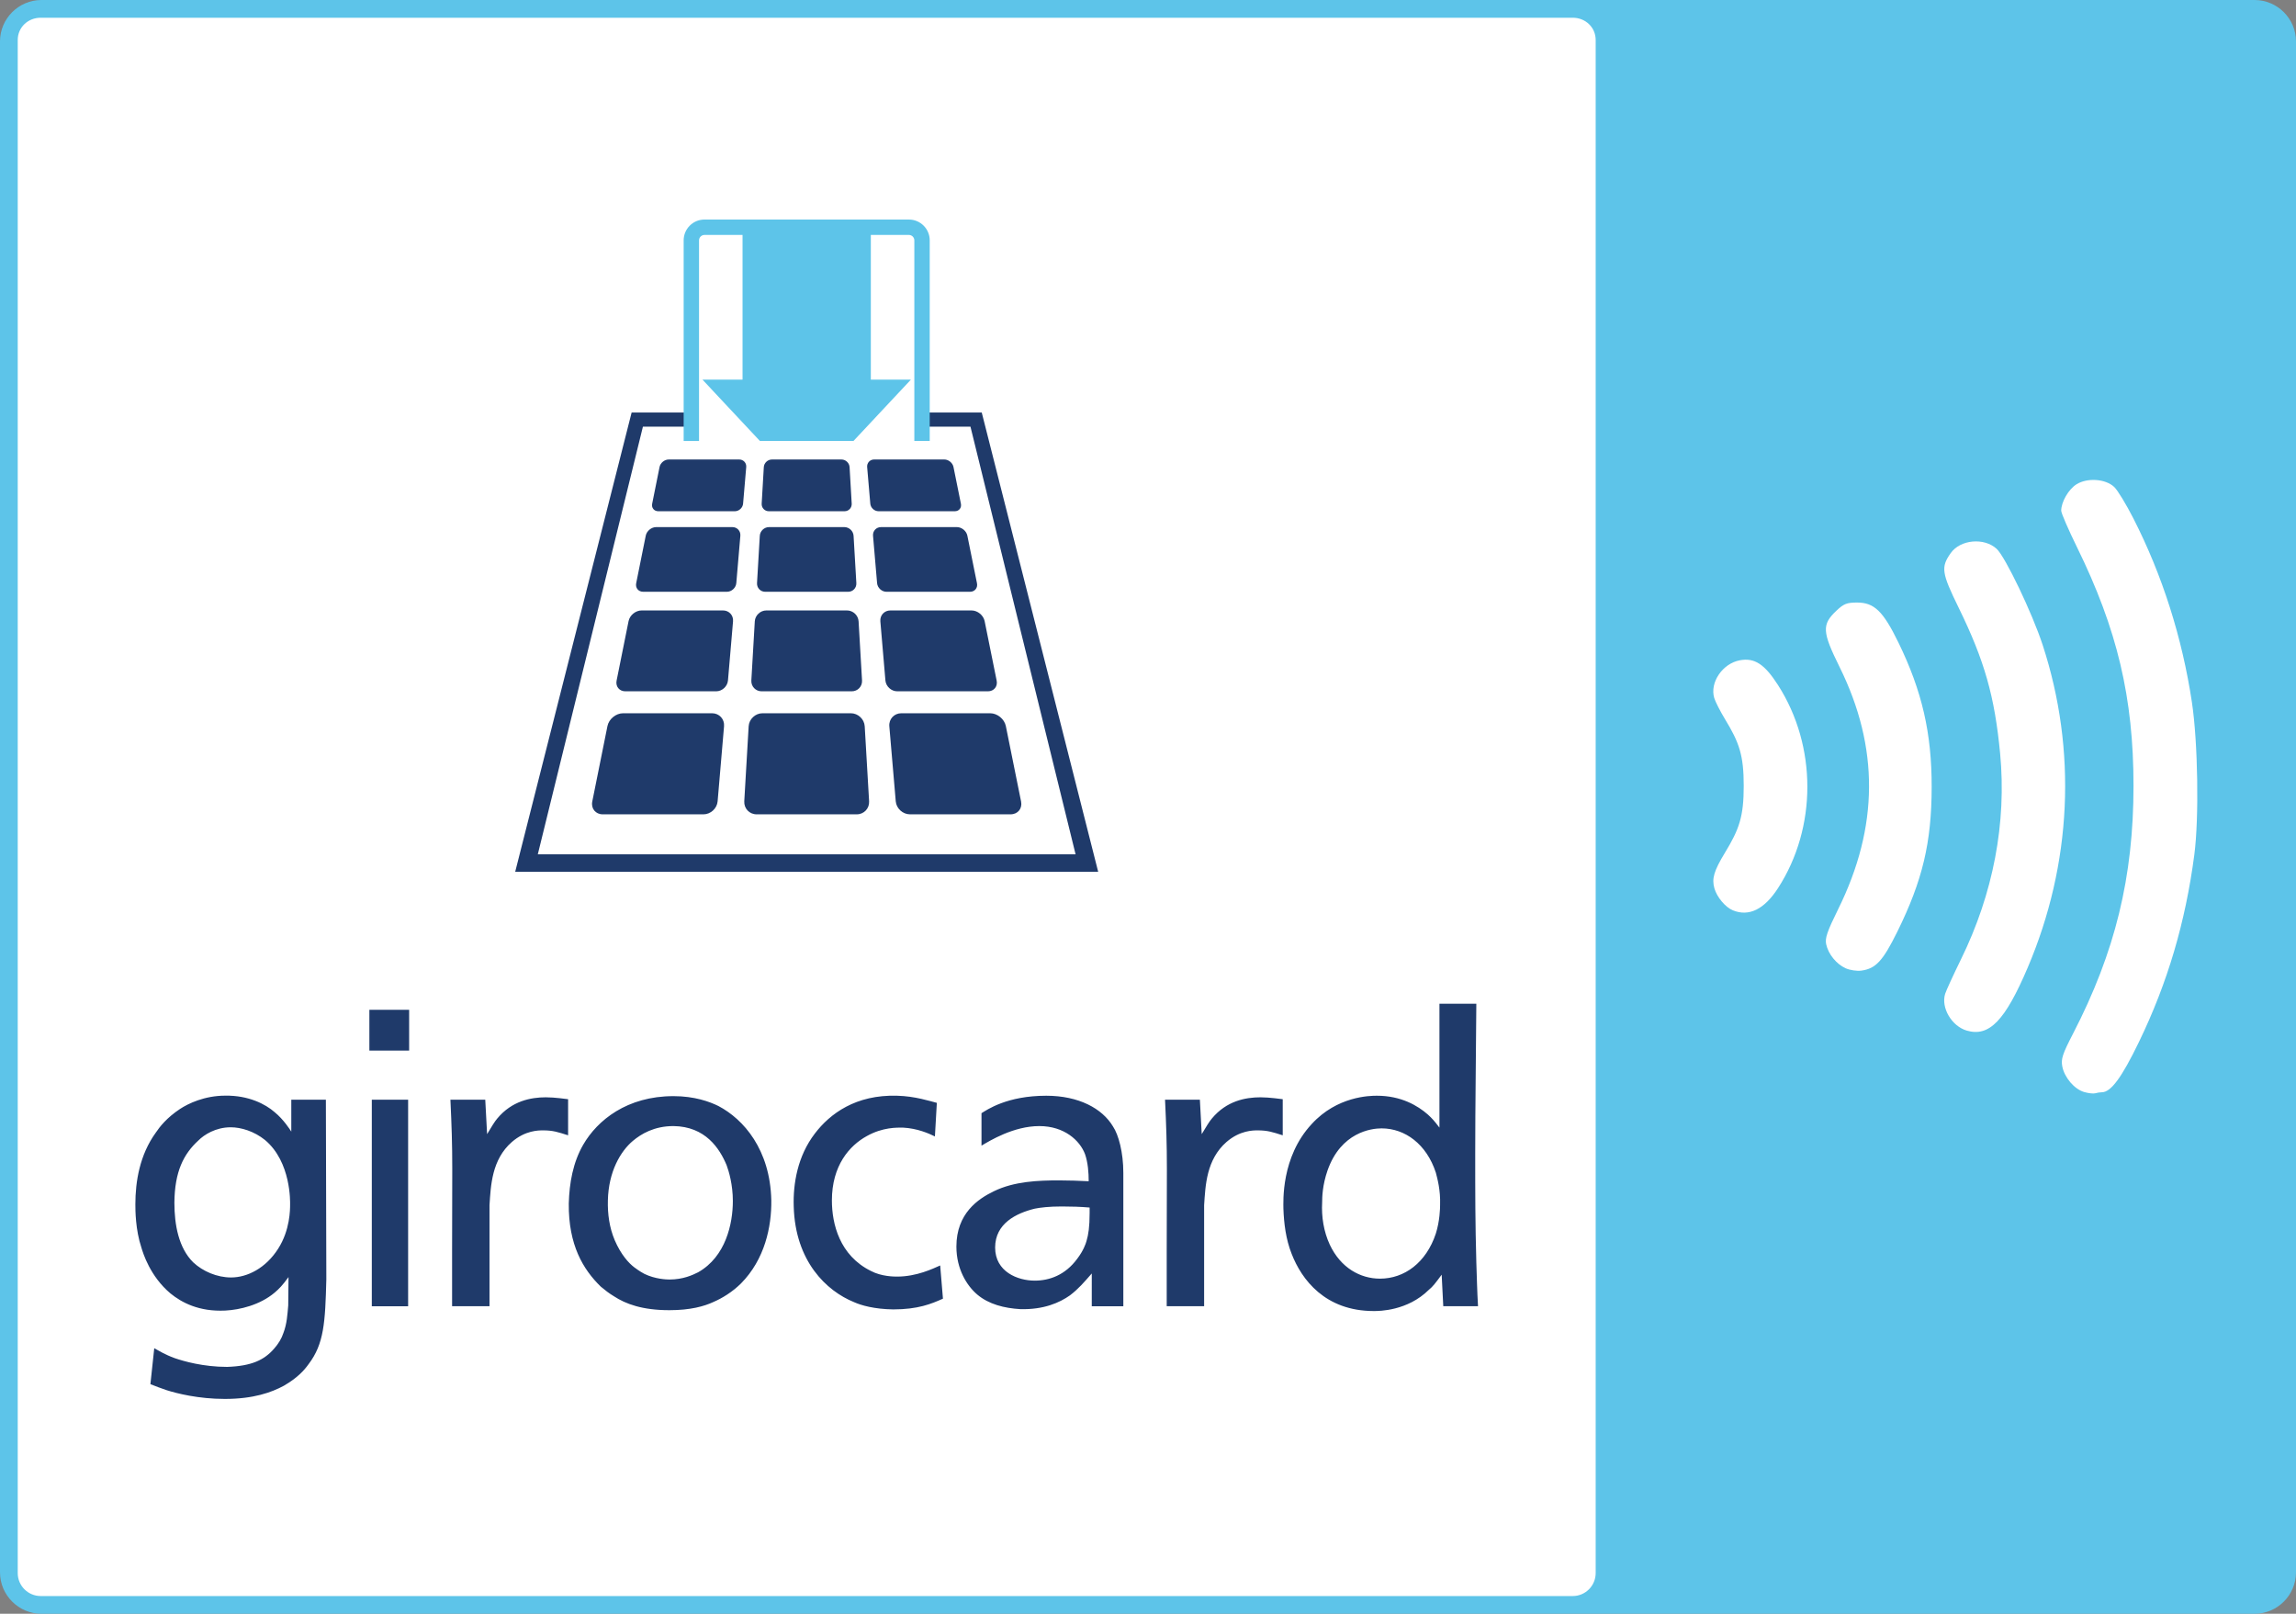
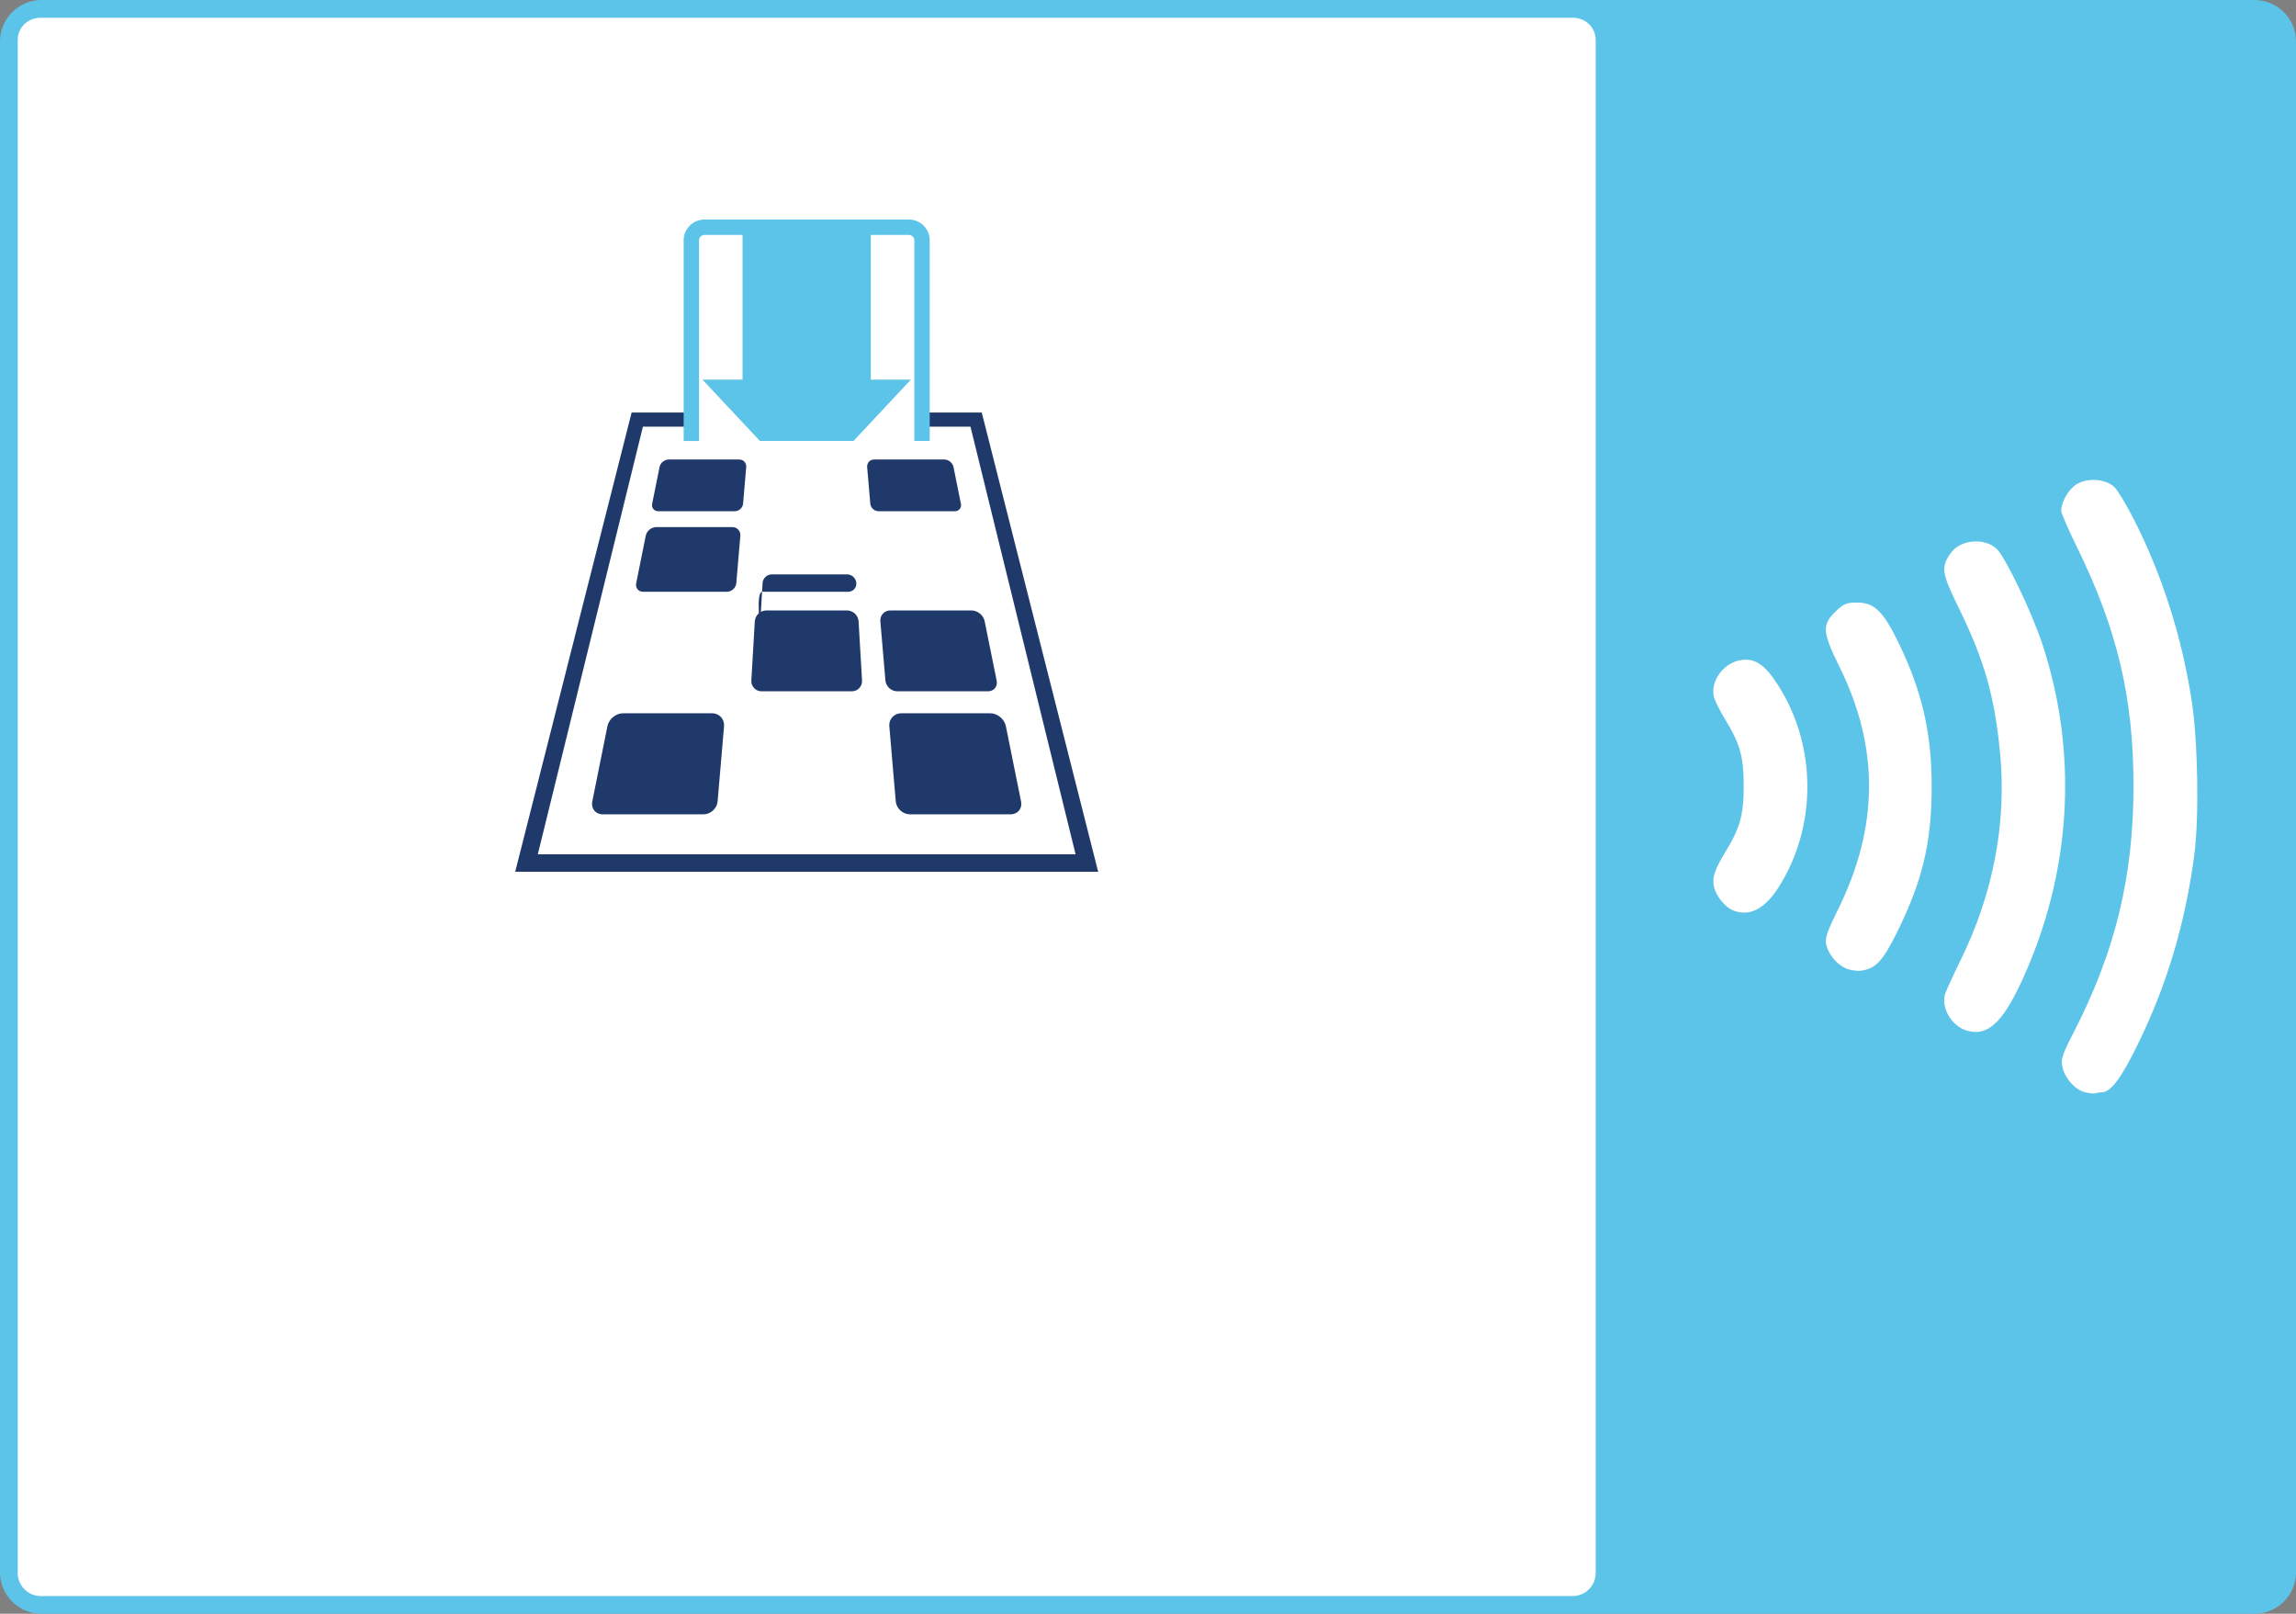
<svg xmlns="http://www.w3.org/2000/svg" version="1.1" id="Original" x="0px" y="0px" viewBox="0 0 259 182" style="enable-background:new 0 0 259 182;" xml:space="preserve">
  <rect x="0" y="0" width="259" height="182" fill="#808080" stroke="none" />
  <style type="text/css">
	.st0{fill:#5DC4E9;}
	.st1{fill:#FFFFFF;}
	.st2{fill:#1F3A6A;}
</style>
  <path class="st0" d="M254.327,0H4.673C2.103,0,0,2.103,0,4.673v172.654C0,179.897,2.103,182,4.673,182h249.654  c2.57,0,4.673-2.103,4.673-4.673V4.673C259,2.103,256.897,0,254.327,0z" />
  <path class="st1" d="M4.591,2C3.162,2,2,3.08,2,4.508v172.901C2,178.838,3.162,180,4.591,180h172.824  c1.429,0,2.585-1.162,2.585-2.591V4.508C180,3.08,178.843,2,177.415,2H4.591z" />
  <g>
-     <path class="st2" d="M61.26,127.482c1.131,0,1.702,0.2,2.825,0.557v-4.072c-0.211-0.018-1.466-0.214-2.514-0.214   c-1.688,0-3.83,0.408-5.475,2.389c-0.279,0.316-0.656,0.944-1.149,1.765l-0.208-3.884h-3.93   c0.137,2.921,0.208,4.956,0.208,7.833c0,3.375-0.019,5.756-0.019,9.098v6.362h4.22v-11.403   c0.147-2.209,0.25-5.133,2.523-7.12C59.254,127.482,60.741,127.482,61.26,127.482 M46.039,124.023h-4.097v23.296   h4.097V124.023z M32.725,135.825c0,0.585,0,2.894-1.347,5.001c-1.393,2.197-3.485,3.245-5.312,3.245   c-1.567,0-3.177-0.678-4.274-1.708c-1.642-1.626-2.12-4.234-2.12-6.724c0.029-3.516,1.043-5.494,2.705-7.016   c0.639-0.642,1.944-1.489,3.649-1.489c1.168,0,2.645,0.448,3.865,1.432   C32.859,131.046,32.725,135.599,32.725,135.825 M34.815,153.841c1.735-2.292,1.872-4.671,1.997-9.553   l-0.052-20.265h-3.901v3.599c-0.134-0.215-0.887-1.392-1.881-2.195c-1.032-0.907-2.953-1.902-5.57-1.86   c-2.339,0-4.182,0.895-5.09,1.492c-1.513,1-2.306,2.027-2.738,2.671c-1.825,2.514-2.31,5.532-2.31,8.095   c0,0.642,0,2.846,0.691,4.913c0.179,0.585,0.961,3.191,3.262,5.13c1.275,1.039,3.226,2.077,6.185,1.937   c1.652-0.085,3.918-0.626,5.57-2.022c0.526-0.453,0.836-0.758,1.569-1.756l-0.033,3.196   c-0.092,1.038-0.146,2.075-0.541,3.103c-0.208,0.639-0.566,1.223-1.045,1.766   c-1.119,1.294-2.551,1.968-5.298,2.065c-2.698,0-4.914-0.639-5.928-0.989c-1.119-0.408-1.819-0.852-2.301-1.121   l-0.434,4.057c0.656,0.264,1.138,0.443,1.838,0.682c1.119,0.356,3.573,0.984,6.561,0.984   c3.221,0,5.268-0.736,6.66-1.491C33.564,155.38,34.292,154.568,34.815,153.841 M41.667,118.481h4.486v-4.598   h-4.486V118.481z M82.669,135.447c0,2.546-0.791,6.275-3.918,8.04c-0.626,0.314-1.702,0.816-3.231,0.816   c-0.344,0-1.609-0.045-2.82-0.632c-0.262-0.141-0.522-0.281-1.142-0.736c-0.635-0.477-1.513-1.439-2.212-3.061   c-0.607-1.428-0.814-2.964-0.774-4.505c0.075-3.229,1.419-5.525,2.823-6.705   c0.92-0.769,2.391-1.666,4.576-1.666c3.606,0.043,5.204,2.52,5.995,4.413   C82.221,132.092,82.669,133.609,82.669,135.447 M83.58,144.753c2.693-2.714,3.467-6.405,3.427-9.384   c-0.127-5.723-3.123-9.138-5.961-10.632c-0.989-0.488-2.691-1.116-5.076-1.116c-5.225,0-8.581,2.707-10.188,5.49   c-1.142,1.987-1.558,4.283-1.621,6.629c-0.043,4.677,1.621,7.431,3.615,9.369   c0.482,0.403,0.961,0.774,1.484,1.085c1.305,0.856,3.177,1.567,6.259,1.567c2.364,0,3.92-0.444,4.923-0.909   C81.489,146.407,82.627,145.694,83.58,144.753 M100.759,147.673c2.794,0,4.305-0.625,5.61-1.21l-0.312-3.745   c-0.805,0.354-2.645,1.255-4.859,1.255c-0.314,0-1.756,0-2.955-0.635c-3.533-1.746-4.401-5.306-4.401-7.956   c0-3.915,1.964-6.178,3.948-7.262c1.798-1.006,3.408-0.949,4.055-0.949c1.652,0.083,2.957,0.67,3.618,0.996   l0.217-3.788c-0.741-0.184-2.474-0.758-4.482-0.803c-4.661-0.139-7.574,2.025-9.28,4.265   c-1.945,2.541-2.466,5.64-2.382,8.223c0.167,6.191,3.7,9.532,6.795,10.787   C97.153,147.222,98.626,147.641,100.759,147.673 M122.914,136.823c0,1.538-0.137,2.433-0.354,3.148   c-0.085,0.311-0.352,1.085-1.043,1.99c-1.352,1.839-3.129,2.468-4.796,2.468c-1.916,0-4.465-0.998-4.465-3.733   c0-2.716,2.381-3.873,4.465-4.383c0.628-0.128,1.619-0.248,3.063-0.248c1.043,0,2.087,0.031,3.131,0.12V136.823z    M123.158,147.316h3.559v-15.038c0-2.328-0.541-4.297-1.166-5.237c-1.215-2.034-3.87-3.465-7.528-3.465   c-4.441,0-6.69,1.592-7.306,1.968v3.662c0.937-0.557,3.627-2.207,6.521-2.207c2.827,0,4.569,1.626,5.152,3.148   c0.335,0.953,0.42,2.101,0.42,3.073c-1.078-0.054-2.226-0.097-3.346-0.097c-2.297,0-5.048,0.097-7.347,1.223   c-1.786,0.856-4.231,2.509-4.231,6.242c0,2.553,1.19,4.425,2.351,5.409c1.307,1.107,3.059,1.538,4.84,1.645   c2.657,0.078,4.46-0.734,5.612-1.548c0.991-0.755,1.597-1.48,2.468-2.474V147.316z M141.873,127.482   c1.131,0,1.702,0.2,2.825,0.557v-4.072c-0.211-0.018-1.466-0.214-2.514-0.214c-1.688,0-3.83,0.408-5.475,2.389   c-0.279,0.316-0.656,0.944-1.149,1.765l-0.208-3.884h-3.93c0.137,2.921,0.208,4.956,0.208,7.833   c0,3.375-0.019,5.756-0.019,9.098v6.362h4.22v-11.403c0.147-2.209,0.25-5.133,2.523-7.12   C139.867,127.482,141.355,127.482,141.873,127.482 M162.45,135.868c0,0.416-0.031,1.819-0.479,3.247   c-1.088,3.292-3.552,5.09-6.301,5.09c-2.218,0-4.434-1.213-5.666-3.837c-0.682-1.468-0.949-3.148-0.859-4.769   c0-0.583,0.031-1.938,0.606-3.592c1.517-4.328,4.956-4.751,6.096-4.751c2.646,0,5.076,1.777,6.124,4.996   C162.148,132.937,162.502,134.194,162.45,135.868 M166.537,142.363c-0.125-4.503-0.125-7.705-0.125-12.23   c0-5.645,0.094-11.293,0.125-16.931h-4.16v13.969c-0.603-0.793-0.824-1.029-1.315-1.482   c-1.131-0.987-2.999-2.114-5.74-2.114c-0.803,0-4.482,0.049-7.356,3.193c-3.479,3.736-3.191,8.789-3.191,9.544   c0.056,1.623,0.266,3.431,0.934,5.107c1.119,2.882,3.769,6.438,9.261,6.438c0.592,0,3.795,0,6.218-2.4   c0.443-0.357,0.743-0.757,1.44-1.699l0.18,3.557h3.92C166.62,145.458,166.603,144.205,166.537,142.363" />
-   </g>
+     </g>
  <polygon class="st2" points="110.745,46.522 104.772,46.522 104.772,48.12 109.474,48.12 121.331,96.348   60.667,96.348 72.524,48.12 77.226,48.12 77.226,46.522 71.251,46.522 58.118,98.314 123.879,98.314 " />
  <path class="st0" d="M102.534,24.761H79.464c-1.292,0-2.344,1.052-2.344,2.344v22.627h1.735V27.104  c0-0.33,0.279-0.608,0.608-0.608h4.3v16.32h-4.519l6.475,6.915H96.277l6.475-6.915h-4.519V26.496h4.301  c0.33,0,0.608,0.279,0.608,0.608v22.627h1.735V27.104C104.876,25.812,103.826,24.761,102.534,24.761z" />
  <g>
    <path class="st2" d="M85.913,77.965h10.171c0.676,0,1.198-0.552,1.158-1.228l-0.389-6.664   c-0.04-0.675-0.625-1.228-1.302-1.228H86.446c-0.676,0-1.262,0.552-1.302,1.228l-0.389,6.664   C84.716,77.412,85.237,77.965,85.913,77.965z" />
-     <path class="st2" d="M81.564,68.845H72.377c-0.676,0-1.339,0.542-1.472,1.206l-1.35,6.708   c-0.133,0.663,0.311,1.206,0.987,1.206h10.242c0.676,0,1.277-0.551,1.335-1.225l0.571-6.669   C82.747,69.396,82.24,68.845,81.564,68.845z" />
-     <path class="st2" d="M86.323,66.741h9.351c0.541,0,0.958-0.442,0.926-0.982l-0.312-5.331   c-0.032-0.54-0.5-0.982-1.041-0.982h-8.498c-0.541,0-1.01,0.442-1.041,0.982l-0.312,5.331   C85.365,66.299,85.782,66.741,86.323,66.741z" />
+     <path class="st2" d="M86.323,66.741h9.351c0.541,0,0.958-0.442,0.926-0.982c-0.032-0.54-0.5-0.982-1.041-0.982h-8.498c-0.541,0-1.01,0.442-1.041,0.982l-0.312,5.331   C85.365,66.299,85.782,66.741,86.323,66.741z" />
    <path class="st2" d="M82.615,59.445h-8.592c-0.541,0-1.071,0.434-1.178,0.964l-1.08,5.367   c-0.107,0.53,0.249,0.964,0.79,0.964h9.436c0.541,0,1.022-0.441,1.068-0.98l0.457-5.335   C83.561,59.886,83.156,59.445,82.615,59.445z" />
-     <path class="st2" d="M109.418,66.741c0.541,0,0.896-0.434,0.789-0.964l-1.085-5.367   c-0.107-0.53-0.638-0.964-1.179-0.964h-8.561c-0.541,0-0.946,0.441-0.9,0.98l0.457,5.335   c0.046,0.539,0.527,0.98,1.068,0.98H109.418z" />
-     <path class="st2" d="M86.731,57.657h8.535c0.473,0,0.838-0.387,0.811-0.859l-0.24-4.116   c-0.028-0.473-0.438-0.859-0.911-0.859H87.072c-0.473,0-0.883,0.387-0.911,0.859l-0.24,4.116   C85.893,57.27,86.257,57.657,86.731,57.657z" />
    <path class="st2" d="M107.705,57.657c0.473,0,0.784-0.38,0.69-0.844l-0.838-4.148   c-0.094-0.464-0.558-0.844-1.032-0.844h-7.918c-0.473,0-0.828,0.386-0.787,0.858l0.353,4.12   c0.04,0.472,0.461,0.858,0.934,0.858H107.705z" />
    <path class="st2" d="M83.39,51.822h-7.957c-0.473,0-0.937,0.38-1.031,0.844l-0.834,4.147   c-0.093,0.464,0.218,0.844,0.691,0.844h8.632c0.473,0,0.894-0.386,0.934-0.858l0.353-4.12   C84.218,52.208,83.863,51.822,83.39,51.822z" />
    <path class="st2" d="M111.442,77.965c0.676,0,1.12-0.542,0.986-1.205l-1.356-6.709   c-0.134-0.663-0.797-1.205-1.474-1.205h-9.165c-0.676,0-1.183,0.551-1.125,1.225l0.571,6.669   c0.058,0.674,0.658,1.225,1.335,1.225H111.442z" />
-     <path class="st2" d="M95.983,80.44h-9.969c-0.812,0-1.514,0.663-1.562,1.473l-0.494,8.453   c-0.047,0.81,0.578,1.473,1.39,1.473h11.301c0.812,0,1.437-0.663,1.39-1.473l-0.494-8.453   C97.497,81.103,96.794,80.44,95.983,80.44z" />
    <path class="st2" d="M80.326,80.44H70.29c-0.812,0-1.607,0.651-1.767,1.447l-1.712,8.506   c-0.16,0.796,0.373,1.447,1.185,1.447h11.354c0.812,0,1.532-0.662,1.601-1.47l0.724-8.459   C81.745,81.101,81.138,80.44,80.326,80.44z" />
    <path class="st2" d="M113.464,81.886c-0.161-0.795-0.957-1.446-1.768-1.446h-10.025c-0.812,0-1.419,0.662-1.35,1.47   l0.724,8.459c0.069,0.809,0.79,1.47,1.601,1.47h11.354c0.812,0,1.344-0.651,1.183-1.446L113.464,81.886z" />
  </g>
  <path class="st1" d="M235.105,123.158c-1.11-0.322-2.236-1.643-2.472-2.905c-0.155-0.822,0.033-1.392,1.211-3.669  c4.757-9.203,6.826-17.672,6.826-27.953c0-9.935-1.831-17.665-6.379-26.93c-0.977-1.989-1.776-3.836-1.776-4.103  c0-0.986,0.824-2.415,1.719-2.976c1.224-0.769,3.278-0.625,4.26,0.297c0.377,0.355,1.358,1.966,2.179,3.579  c3.254,6.389,5.484,13.399,6.585,20.696c0.681,4.516,0.817,13.073,0.272,17.207  c-1.003,7.626-3.016,14.43-6.239,21.096c-1.949,4.029-3.171,5.687-4.194,5.687c-0.204,0-0.539,0.051-0.742,0.114  C236.15,123.361,235.589,123.298,235.105,123.158L235.105,123.158L235.105,123.158L235.105,123.158z M221.863,116.23  c-1.704-0.496-2.932-2.586-2.44-4.151c0.12-0.379,0.922-2.125,1.782-3.881c3.646-7.431,5.16-15.398,4.419-23.219  c-0.611-6.427-1.763-10.48-4.663-16.41c-1.947-3.979-2.037-4.596-0.905-6.198  c1.077-1.523,3.762-1.77,5.173-0.475c0.977,0.897,4.019,7.249,5.194,10.847c3.885,11.905,3.292,24.685-1.688,36.381  C226.183,115.114,224.392,116.966,221.863,116.23L221.863,116.23L221.863,116.23z M208.206,109.204  c-1.051-0.475-1.958-1.587-2.203-2.709c-0.151-0.683,0.107-1.439,1.356-3.968  c4.586-9.289,4.636-18.237,0.151-27.31c-1.969-3.985-2.013-4.778-0.346-6.35c0.821-0.775,1.171-0.913,2.324-0.913  c1.938,0,2.941,0.973,4.673,4.528c2.661,5.468,3.751,10.211,3.741,16.288c-0.009,6.246-1.029,10.534-3.872,16.3  c-1.629,3.301-2.433,4.173-4.064,4.396C209.47,109.534,208.679,109.416,208.206,109.204L208.206,109.204  L208.206,109.204L208.206,109.204z M195.464,102.66c-0.834-0.345-1.785-1.48-2.069-2.466  c-0.315-1.102-0.057-1.977,1.194-4.035c1.61-2.647,2.112-4.068,2.112-7.527c0-3.459-0.502-4.88-2.112-7.527  c-0.545-0.897-1.093-1.972-1.216-2.389c-0.519-1.745,0.935-3.883,2.888-4.249c1.655-0.311,2.792,0.428,4.314,2.804  c4.406,6.878,4.406,16.067-0.002,22.888C199.017,102.562,197.284,103.412,195.464,102.66L195.464,102.66  L195.464,102.66L195.464,102.66z" />
</svg>